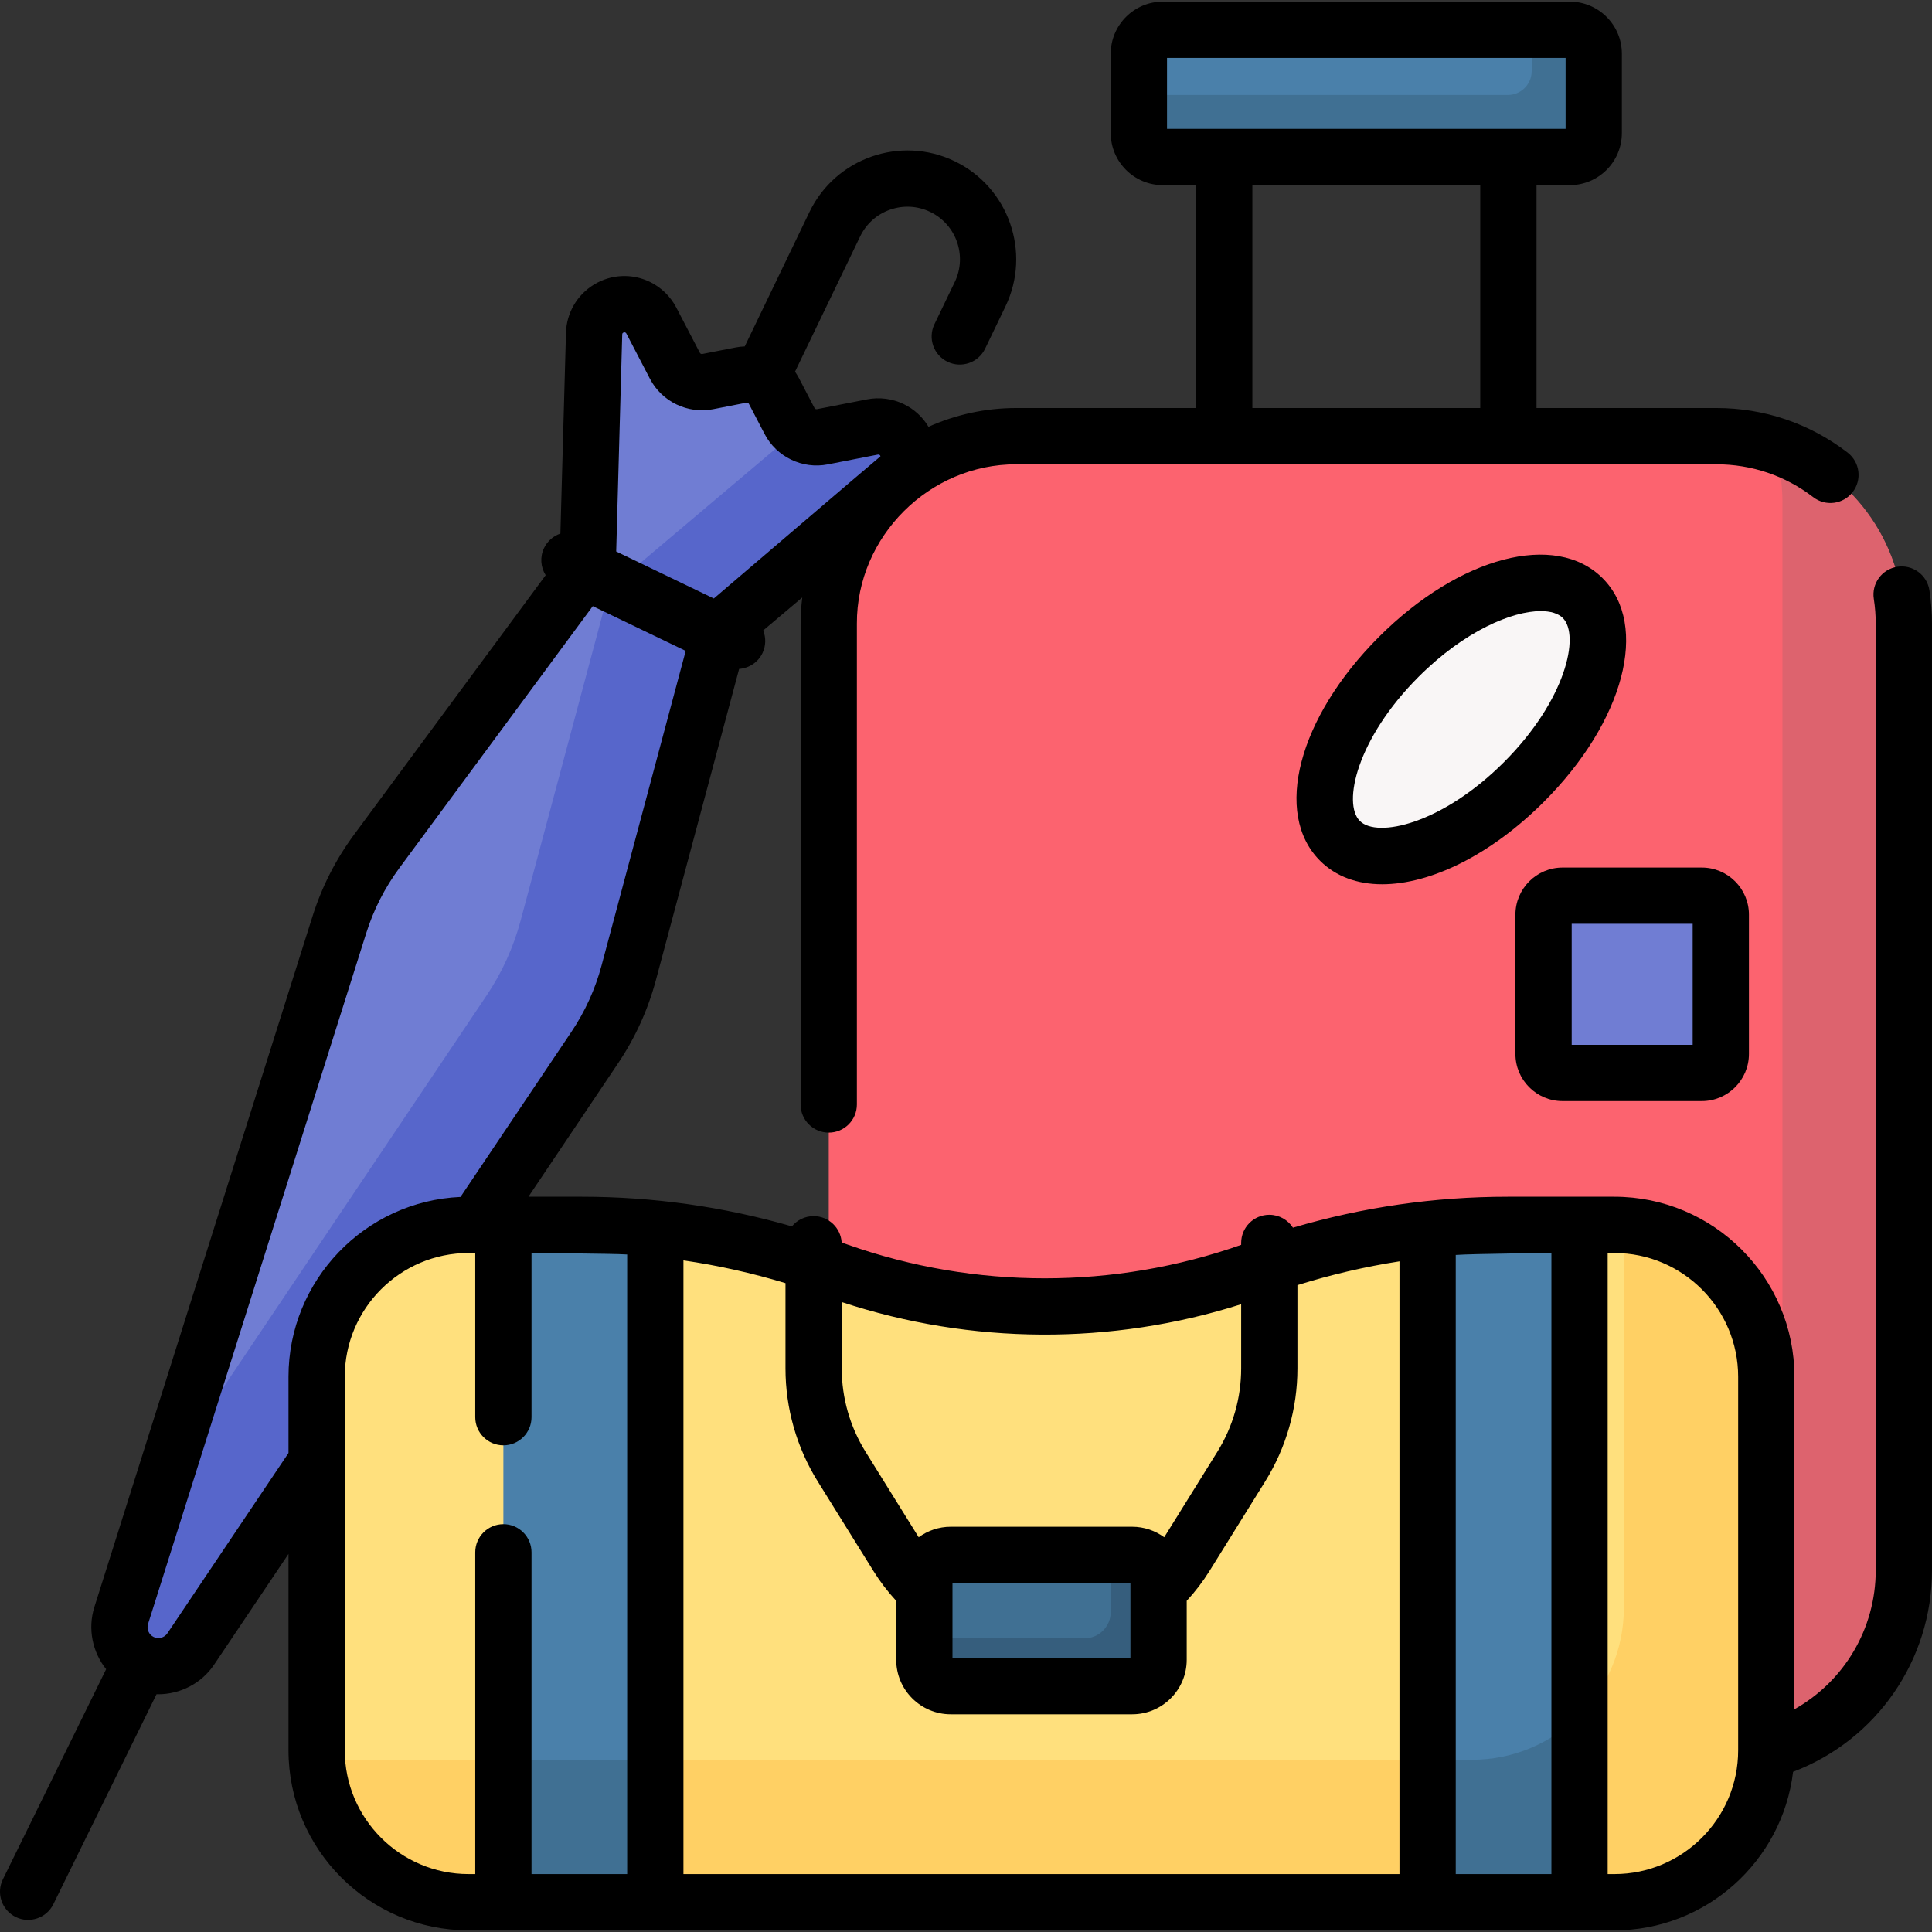
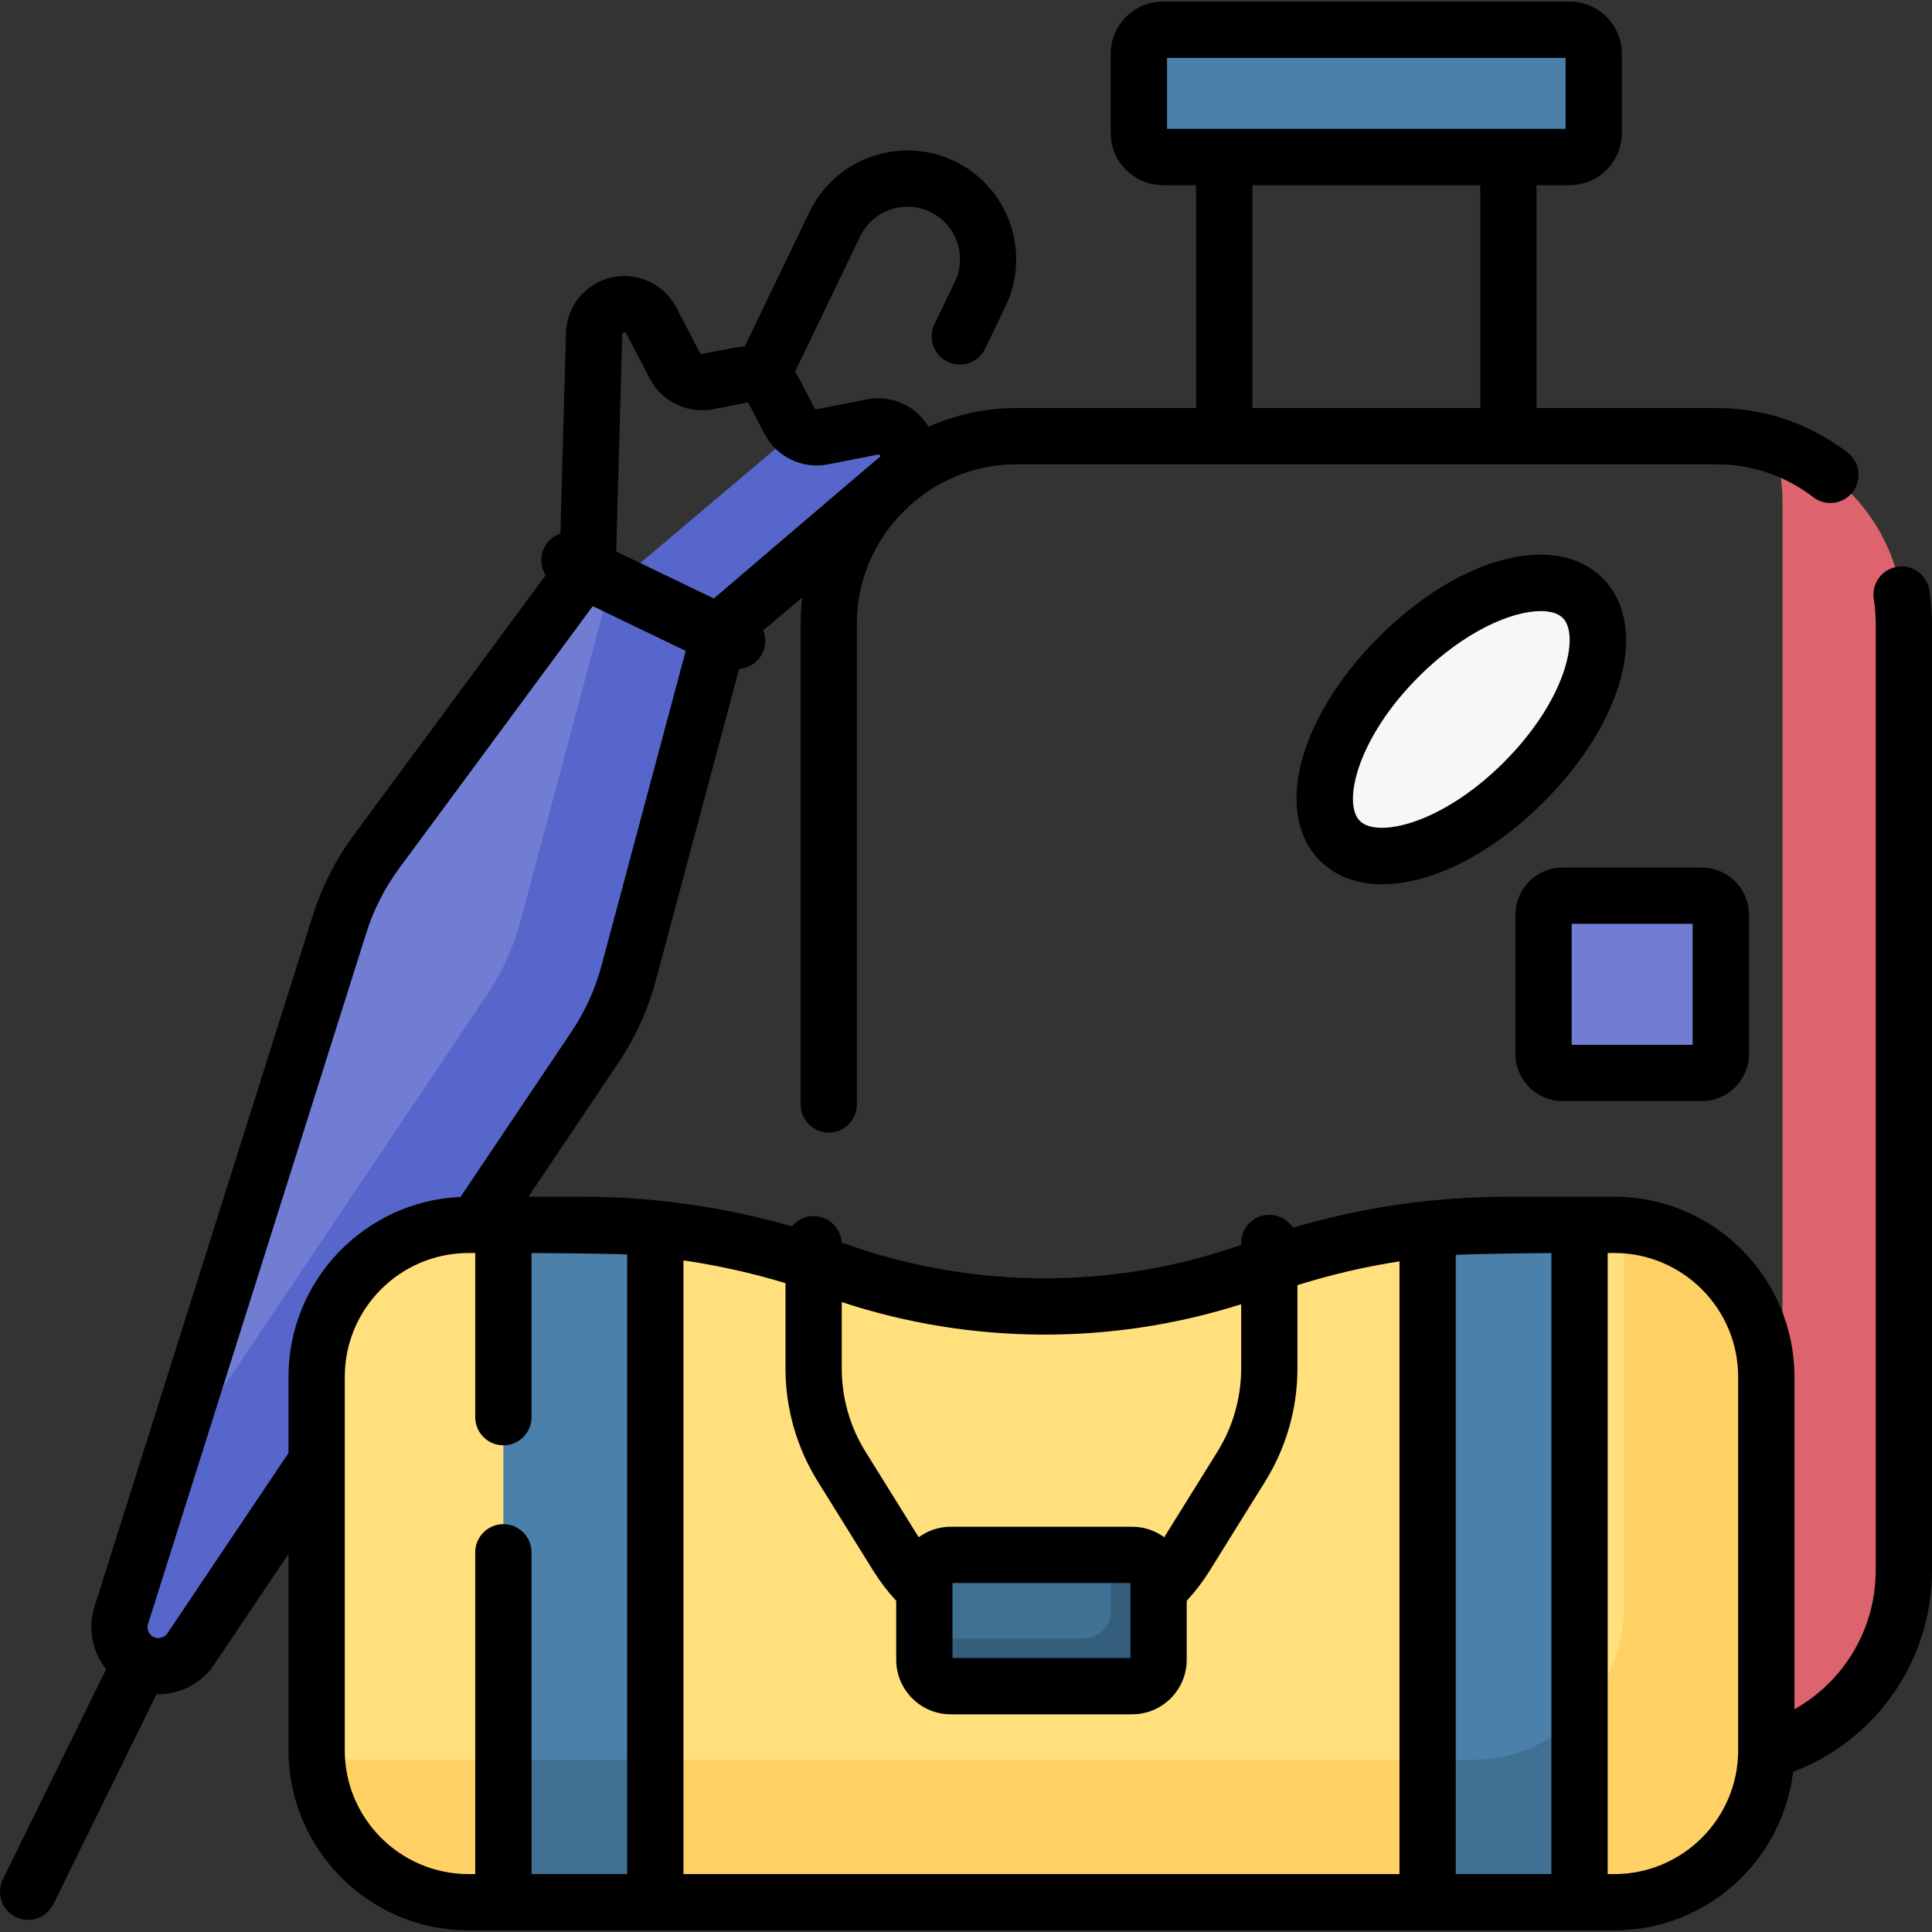
<svg xmlns="http://www.w3.org/2000/svg" id="Capa_1" enable-background="new 0 0 512 512" height="512" viewBox="0 0 512 512" width="512">
  <rect x="0" y="0" width="512" height="512" fill="#333333" stroke="none" />
  <g>
    <g>
-       <path d="m454.544 465.833h-184.917c-27.614 0-50-22.386-50-50v-250.243c0-27.614 22.386-50 50-50h184.917c27.614 0 50 22.386 50 50v250.243c0 27.614-22.386 50-50 50z" fill="#fc636f" />
-     </g>
+       </g>
    <g>
      <path d="m470.007 117.956c1.532 4.784 2.367 9.879 2.367 15.171v250.828c0 27.453-22.255 49.707-49.707 49.707h-185.502c-5.292 0-10.387-.835-15.171-2.366 6.414 20.031 25.18 34.536 47.341 34.536h185.502c27.452 0 49.707-22.255 49.707-49.707v-250.828c0-22.161-14.505-40.927-34.537-47.341z" fill="#dd636e" />
    </g>
    <g>
      <path d="m415.98 41.61h-107.789c-3.521 0-6.375-2.854-6.375-6.375v-20.969c0-3.521 2.854-6.375 6.375-6.375h107.789c3.521 0 6.375 2.854 6.375 6.375v20.969c0 3.52-2.854 6.375-6.375 6.375z" fill="#4a80aa" />
    </g>
    <g>
-       <path d="m416.018 7.891h-10.102v10.941c0 3.5-2.837 6.338-6.337 6.338h-97.762v10.102c0 3.5 2.837 6.337 6.337 6.337h107.864c3.5 0 6.337-2.837 6.337-6.337v-21.043c0-3.501-2.837-6.338-6.337-6.338z" fill="#407093" />
-     </g>
+       </g>
    <g>
      <g>
-         <path d="m209.247 111.583-4.173-8.012c-1.646-3.159-5.175-4.858-8.671-4.175l-8.866 1.734c-3.496.684-7.025-1.015-8.671-4.175l-6.262-12.021c-.801-1.538-2.079-2.776-3.641-3.528-5.249-2.527-11.358 1.195-11.52 7.018l-3.037 109.29 83.54-70.531c4.451-3.758 3.55-10.855-1.698-13.382-1.563-.752-3.327-.979-5.029-.646l-13.302 2.602c-3.495.685-7.024-1.014-8.67-4.174z" fill="#707dd3" />
-       </g>
+         </g>
      <g>
        <g>
          <path d="m236.249 113.802c-1.563-.752-3.327-.979-5.029-.646l-13.302 2.602c-2.412.472-4.824-.211-6.638-1.704-.07.063-.129.133-.202.194l-55.657 46.99-1.014 36.477 83.54-70.531c4.451-3.758 3.551-10.855-1.698-13.382z" fill="#5766cb" />
        </g>
      </g>
      <g>
        <path d="m50.556 436.992 107.073-159.401c4.07-6.06 7.11-12.751 8.996-19.803l23.894-89.334-35.758-17.216-54.933 74.39c-4.336 5.872-7.671 12.422-9.87 19.383l-57.832 183.108c-1.548 4.9.741 10.193 5.371 12.422 4.629 2.229 10.194.717 13.059-3.549z" fill="#707dd3" />
      </g>
      <g>
        <path d="m166.625 257.788 23.894-89.334-28.66-13.799-23.894 89.334c-1.886 7.052-4.926 13.743-8.996 19.803l-84.829 126.287-12.015 38.04c-1.548 4.9.741 10.193 5.371 12.422s10.195.717 13.06-3.548l107.073-159.401c4.07-6.06 7.11-12.752 8.996-19.804z" fill="#5766cb" />
      </g>
    </g>
    <g>
      <path d="m450.97 284.341h-36.848c-2.796 0-5.062-2.267-5.062-5.062v-36.849c0-2.796 2.267-5.062 5.062-5.062h36.848c2.796 0 5.062 2.267 5.062 5.062v36.848c0 2.796-2.266 5.063-5.062 5.063z" fill="#707dd3" />
    </g>
    <g>
      <g>
        <path d="m333.121 336.33c-35.747 13.027-74.907 13.239-110.792.599l-3.708-1.306c-20.705-7.293-42.498-11.019-64.45-11.019h-29.996c-22.237 0-40.263 18.026-40.263 40.263v98.979c0 22.237 18.026 40.263 40.263 40.263h303.649c22.237 0 40.263-18.026 40.263-40.263v-98.979c0-22.237-18.026-40.263-40.263-40.263h-28.279c-22.657 0-45.137 3.968-66.424 11.726z" fill="#ffe07d" />
      </g>
      <g>
        <path d="m430.26 324.684c.048.807.08 1.618.08 2.436v98.98c0 22.236-18.026 40.263-40.263 40.263h-303.649c-.819 0-1.63-.032-2.436-.08 1.261 21.101 18.765 37.826 40.183 37.826h303.649c22.237 0 40.263-18.026 40.263-40.263v-98.979c-.001-21.418-16.726-38.923-37.827-40.183z" fill="#ffd064" />
      </g>
      <g>
        <path d="m378.334 504.109h40.263v-179.505h-19.052c-7.098 0-14.179.39-21.211 1.164z" fill="#4a80aa" />
      </g>
      <g>
        <path d="m300.004 446.852h-48.009c-3.883 0-7.031-3.148-7.031-7.031v-20.733c0-3.883 3.148-7.031 7.031-7.031h48.009c3.883 0 7.031 3.148 7.031 7.031v20.733c0 3.883-3.148 7.031-7.031 7.031z" fill="#407093" />
      </g>
      <g>
        <path d="m300.045 412.057h-5.685v15.13c0 3.861-3.13 6.99-6.99 6.99h-42.406v5.685c0 3.861 3.13 6.99 6.99 6.99h48.092c3.861 0 6.99-3.129 6.99-6.99v-20.815c-.001-3.86-3.131-6.99-6.991-6.99z" fill="#365e7d" />
      </g>
      <g>
        <path d="m133.402 324.604v179.505h40.263v-178.515c-6.468-.653-12.973-.99-19.493-.99z" fill="#4a80aa" />
      </g>
      <g>
        <path d="m390.077 466.362h-11.743v37.746h40.263v-49.591c-7.291 7.317-17.376 11.845-28.52 11.845z" fill="#407093" />
      </g>
      <g>
        <path d="m133.402 466.362h40.263v37.746h-40.263z" fill="#407093" />
      </g>
    </g>
    <g>
      <ellipse cx="387.262" cy="190.661" fill="#f9f6f6" rx="45.491" ry="23.449" transform="matrix(.707 -.707 .707 .707 -21.392 329.679)" />
    </g>
    <g>
      <path d="m511.313 156.414c-.634-4.068-4.439-6.856-8.516-6.217-4.069.635-6.852 4.447-6.217 8.516.338 2.164.509 4.379.509 6.584v250.828c0 15.517-8.4 29.48-21.546 36.848v-88.107c0-26.312-21.406-47.719-47.719-47.719h-28.279c-19.349 0-38.433 2.759-56.902 8.205-1.327-2.056-3.634-3.421-6.264-3.421-4.118 0-7.456 3.338-7.456 7.456v.515c-33.597 11.817-70.498 11.835-104.117-.008l-1.754-.617c-.242-3.9-3.471-6.99-7.433-6.99-2.318 0-4.389 1.058-5.756 2.716-18.098-5.213-36.779-7.857-55.691-7.857h-14.132l23.778-35.399c4.539-6.756 7.908-14.169 10.01-22.034l22.05-82.443c2.574-.189 4.982-1.693 6.182-4.185.945-1.964.946-4.134.194-6.009l10.357-8.744c-.279 2.285-.439 4.605-.439 6.964v127.404c0 4.118 3.338 7.456 7.456 7.456s7.456-3.338 7.456-7.456v-127.403c-.083-23.182 19.238-42.297 42.251-42.251h185.502c9.391 0 18.28 3.013 25.706 8.716 3.266 2.508 7.947 1.892 10.455-1.374s1.892-7.946-1.374-10.455c-10.054-7.719-22.083-11.8-34.787-11.8h-47.642v-59.067h8.823c7.606 0 13.794-6.188 13.794-13.794v-21.043c0-7.606-6.188-13.794-13.794-13.794h-107.864c-7.606 0-13.794 6.188-13.794 13.794v21.043c0 7.606 6.188 13.794 13.794 13.794h8.823v59.068h-47.642c-8.284 0-16.155 1.786-23.269 4.97-1.53-2.568-3.791-4.675-6.582-6.018-2.993-1.442-6.436-1.886-9.696-1.247l-13.302 2.602c-.244.043-.509-.076-.627-.302l-4.174-8.012c-.296-.568-.634-1.103-.992-1.621l17.257-35.843c1.613-3.349 4.432-5.87 7.941-7.098 3.509-1.229 7.285-1.017 10.634.596 6.913 3.328 9.831 11.661 6.502 18.574l-5.39 11.195c-1.786 3.711-.226 8.167 3.483 9.953 3.707 1.783 8.166.226 9.953-3.483l5.39-11.196c6.895-14.322.852-31.583-13.468-38.479-14.322-6.894-31.584-.853-38.48 13.469l-17.149 35.616c-.796.028-1.596.114-2.394.27l-8.866 1.734c-.244.043-.509-.076-.627-.302l-6.262-12.024c-1.535-2.944-4.027-5.358-7.019-6.799-4.751-2.286-10.278-2.015-14.782.729s-7.279 7.529-7.425 12.8l-1.478 53.183c-1.829.621-3.418 1.945-4.322 3.822-1.156 2.401-.904 5.111.419 7.21l-50.78 68.766c-4.837 6.549-8.532 13.805-10.981 21.565l-57.833 183.109c-1.828 5.788-.494 11.963 3.114 16.486l-27.364 55.69c-1.815 3.696-.292 8.164 3.404 9.98 3.615 1.8 8.158.329 9.98-3.404l27.338-55.636c.142.003.285.012.428.012 5.786 0 11.445-2.812 14.83-7.851l19.71-29.343v52.039c0 26.312 21.406 47.719 47.719 47.719h303.649c24.38 0 44.534-18.382 47.366-42.011 22.12-8.41 36.81-29.563 36.81-53.429v-250.828c0-2.972-.231-5.96-.687-8.883zm-202.041-141.067h105.627v18.806h-105.627zm22.617 33.719h60.393v59.068h-60.393zm79.251 282.994v164.593h-25.351v-164.079c4.566-.336 25.351-.514 25.351-.514zm-194.419 60.55 14.73 23.687c1.763 2.833 3.793 5.493 6.056 7.938v15.627c0 7.966 6.48 14.446 14.446 14.446h48.092c7.966 0 14.446-6.48 14.446-14.446v-15.629c2.262-2.444 4.293-5.103 6.057-7.938l14.73-23.687c5.598-9.003 8.557-19.366 8.557-29.968v-22.066c8.87-2.779 17.899-4.885 27.043-6.306v162.383h-189.758v-162.635c9.139 1.333 18.169 3.346 27.043 6.032v22.593c0 10.601 2.959 20.964 8.558 29.969zm82.858 46.786h-47.16v-19.883h47.16zm29.343-93.762v17.008c0 7.816-2.181 15.457-6.309 22.094l-14.084 22.647c-2.386-1.74-5.313-2.78-8.486-2.78h-48.092c-3.172 0-6.1 1.04-8.486 2.78l-14.083-22.646c-4.128-6.639-6.31-14.279-6.31-22.094v-17.584c34.292 11.309 71.485 11.491 105.85.575zm-163.747-257.481c.269-.166.463-.073.553-.028.114.054.208.147.265.255l6.261 12.021c3.148 6.046 10.019 9.354 16.714 8.047l8.868-1.734c.243-.049.507.075.625.301l4.174 8.012c3.148 6.046 10.019 9.361 16.714 8.047l13.302-2.602c.12-.022.25-.008.364.048.089.043.266.135.316.418-1.793 1.458-44.157 37.666-44.157 37.666l-25.874-12.458 1.598-57.516c.002-.101.008-.313.277-.477zm-120.809 344.682c-.791 1.18-2.359 1.606-3.635.987-1.281-.616-1.923-2.103-1.496-3.458l57.833-183.11c1.953-6.188 4.9-11.974 8.757-17.198l51.265-69.422 24.629 11.858-22.297 83.368c-1.678 6.272-4.364 12.184-7.983 17.573l-29.399 43.767c-25.326 1.121-45.585 22.068-45.585 47.665v20.198zm47.002 31.011v-98.979c0-18.09 14.717-32.807 32.807-32.807h1.771v43.51c0 4.118 3.338 7.456 7.456 7.456s7.456-3.338 7.456-7.456v-43.51s21.352.131 25.351.388v164.205h-25.351v-85.279c0-4.118-3.338-7.456-7.456-7.456s-7.456 3.338-7.456 7.456v85.279h-1.771c-18.09 0-32.807-14.717-32.807-32.807zm369.262 0c0 18.09-14.717 32.807-32.807 32.807h-1.771v-164.593h1.771c18.09 0 32.807 14.717 32.807 32.807z" />
      <path d="m414.091 291.797h36.908c6.886 0 12.489-5.603 12.489-12.489v-36.908c0-6.886-5.603-12.489-12.489-12.489h-36.908c-6.886 0-12.489 5.603-12.489 12.489v36.908c.001 6.886 5.603 12.489 12.489 12.489zm2.424-46.973h32.061v32.061h-32.061z" />
      <path d="m365.409 168.809c-21.343 21.344-28.044 46.834-15.585 59.292 4.219 4.219 9.931 6.241 16.473 6.241 12.773 0 28.704-7.712 42.819-21.826 21.343-21.344 28.044-46.833 15.586-59.292 0 0 0 0 0-.001-12.459-12.459-37.948-5.758-59.293 15.586zm33.162 33.161c-16.417 16.419-33.594 20.198-38.203 15.586-4.612-4.611-.832-21.785 15.585-38.203 12.185-12.184 24.785-17.406 32.357-17.406 2.632 0 4.658.631 5.846 1.819 4.611 4.612.833 21.787-15.585 38.204z" />
    </g>
  </g>
</svg>